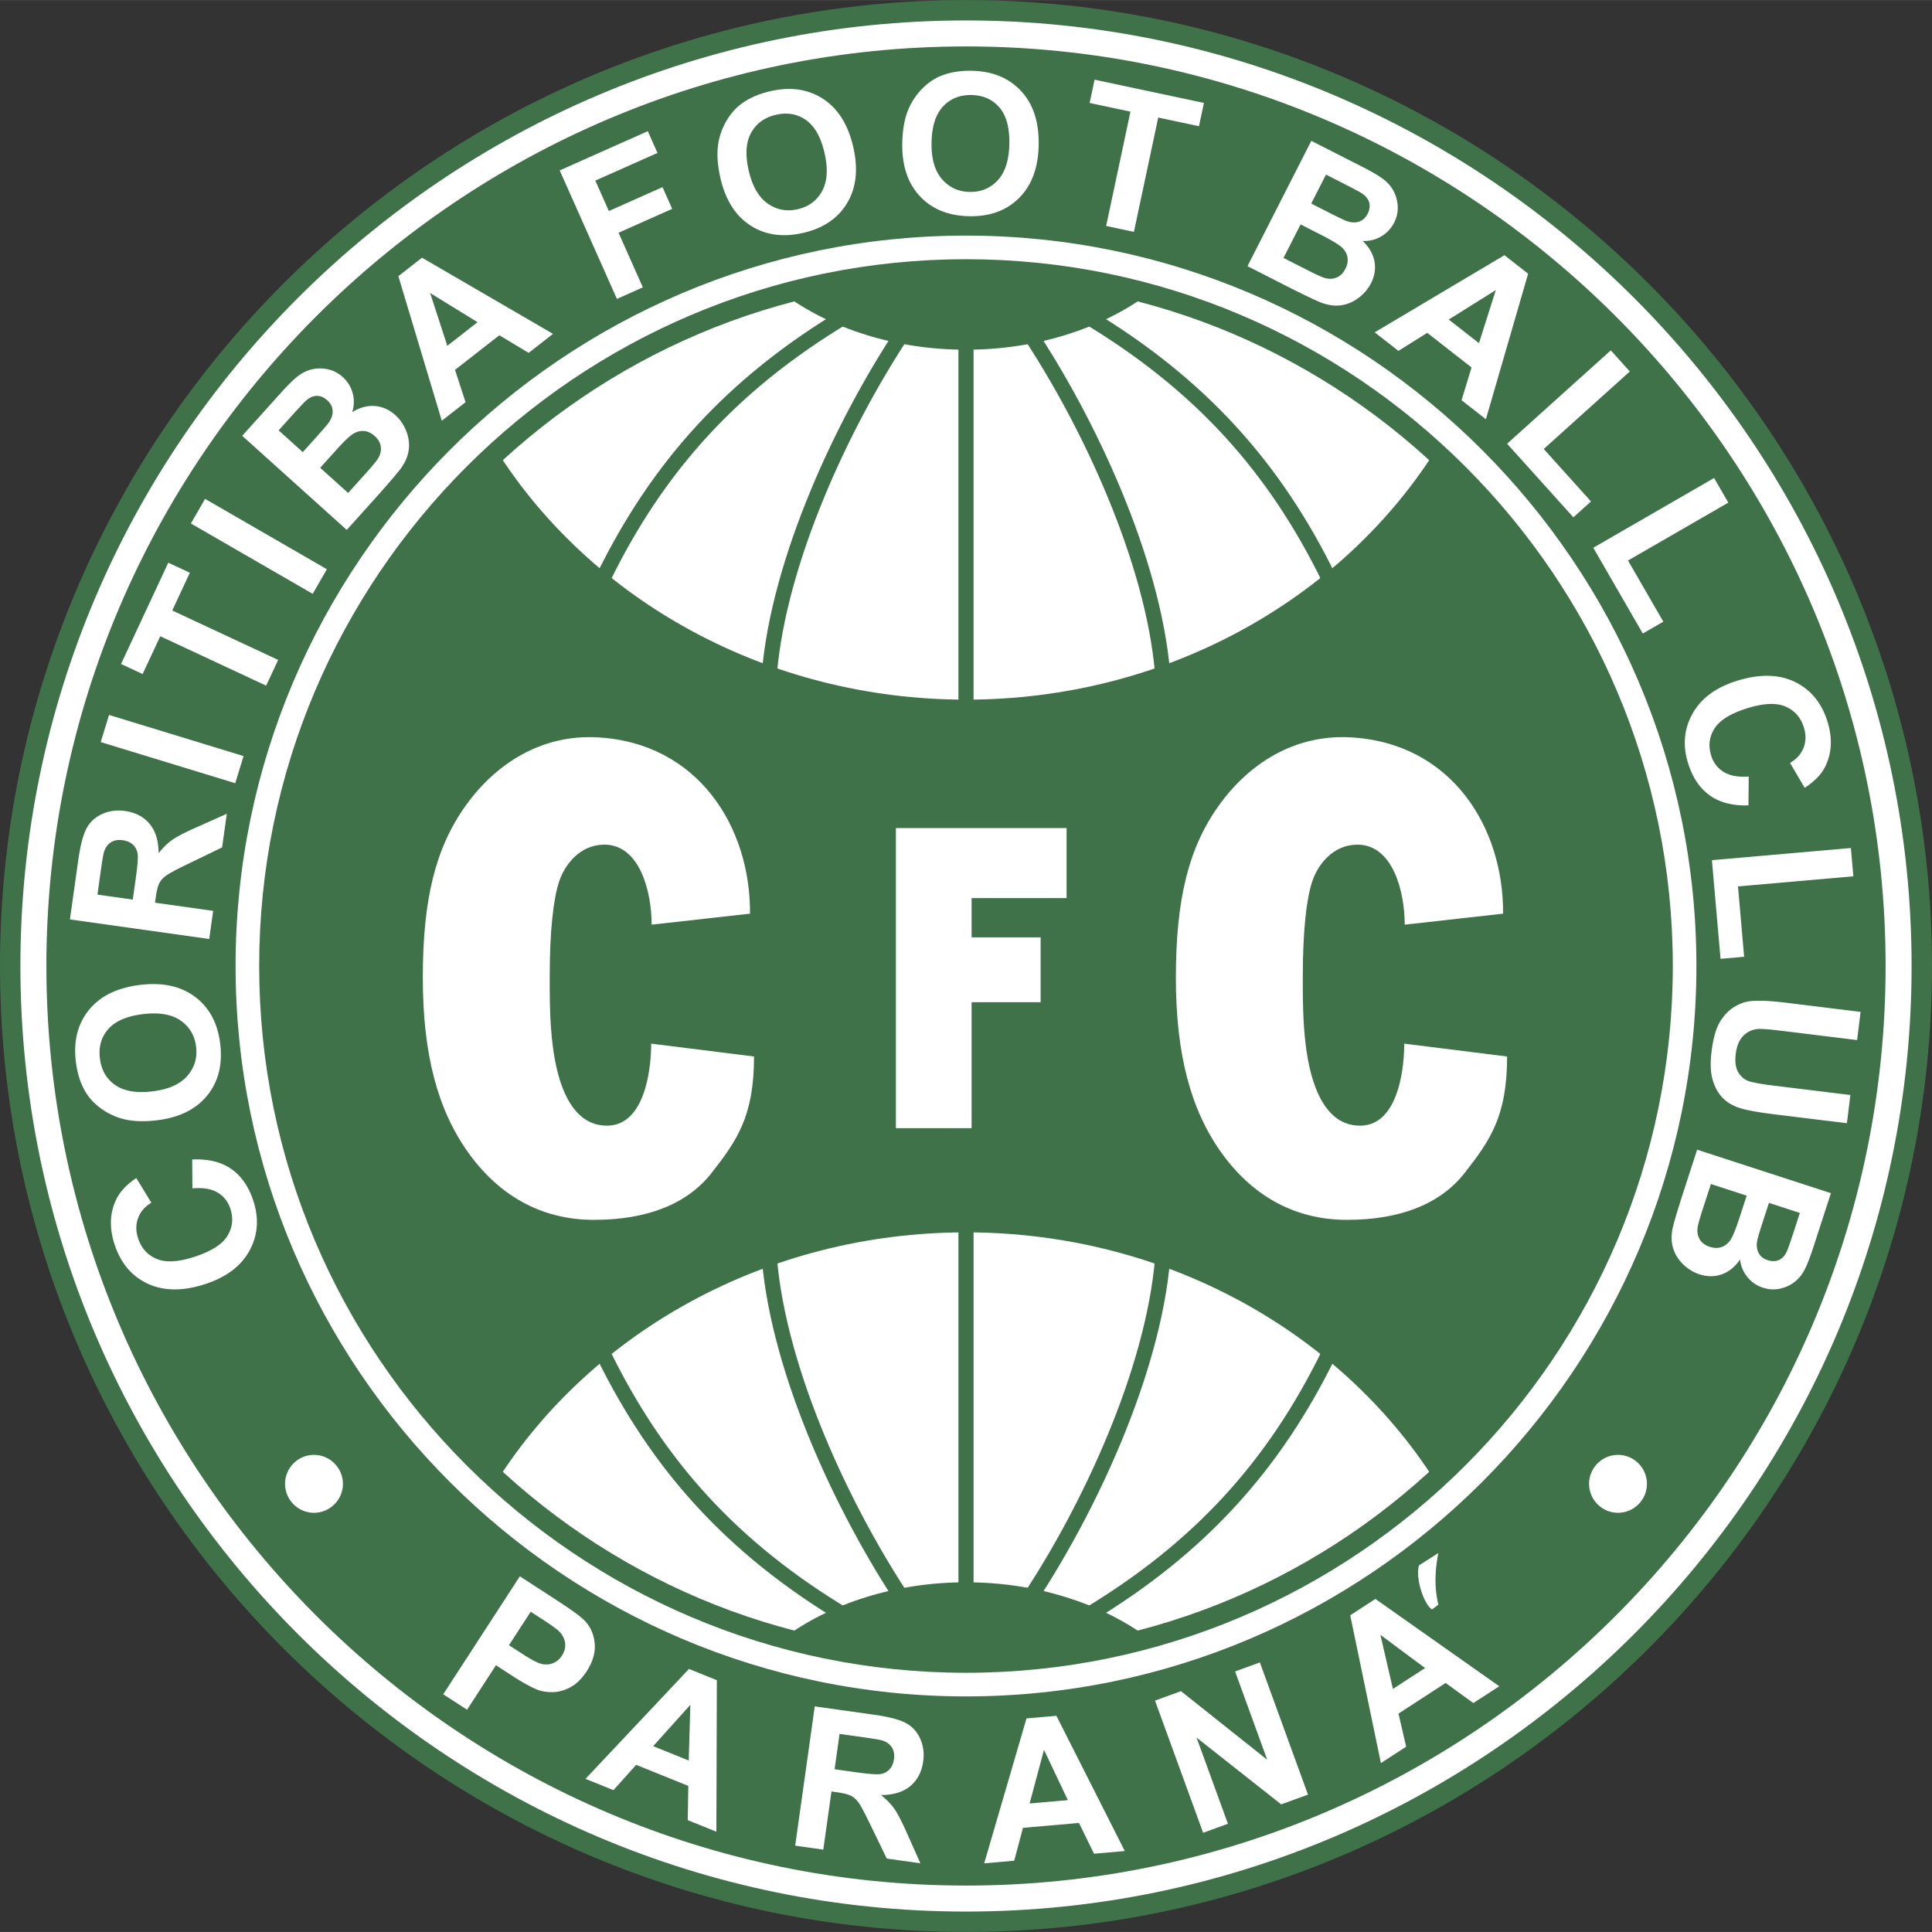
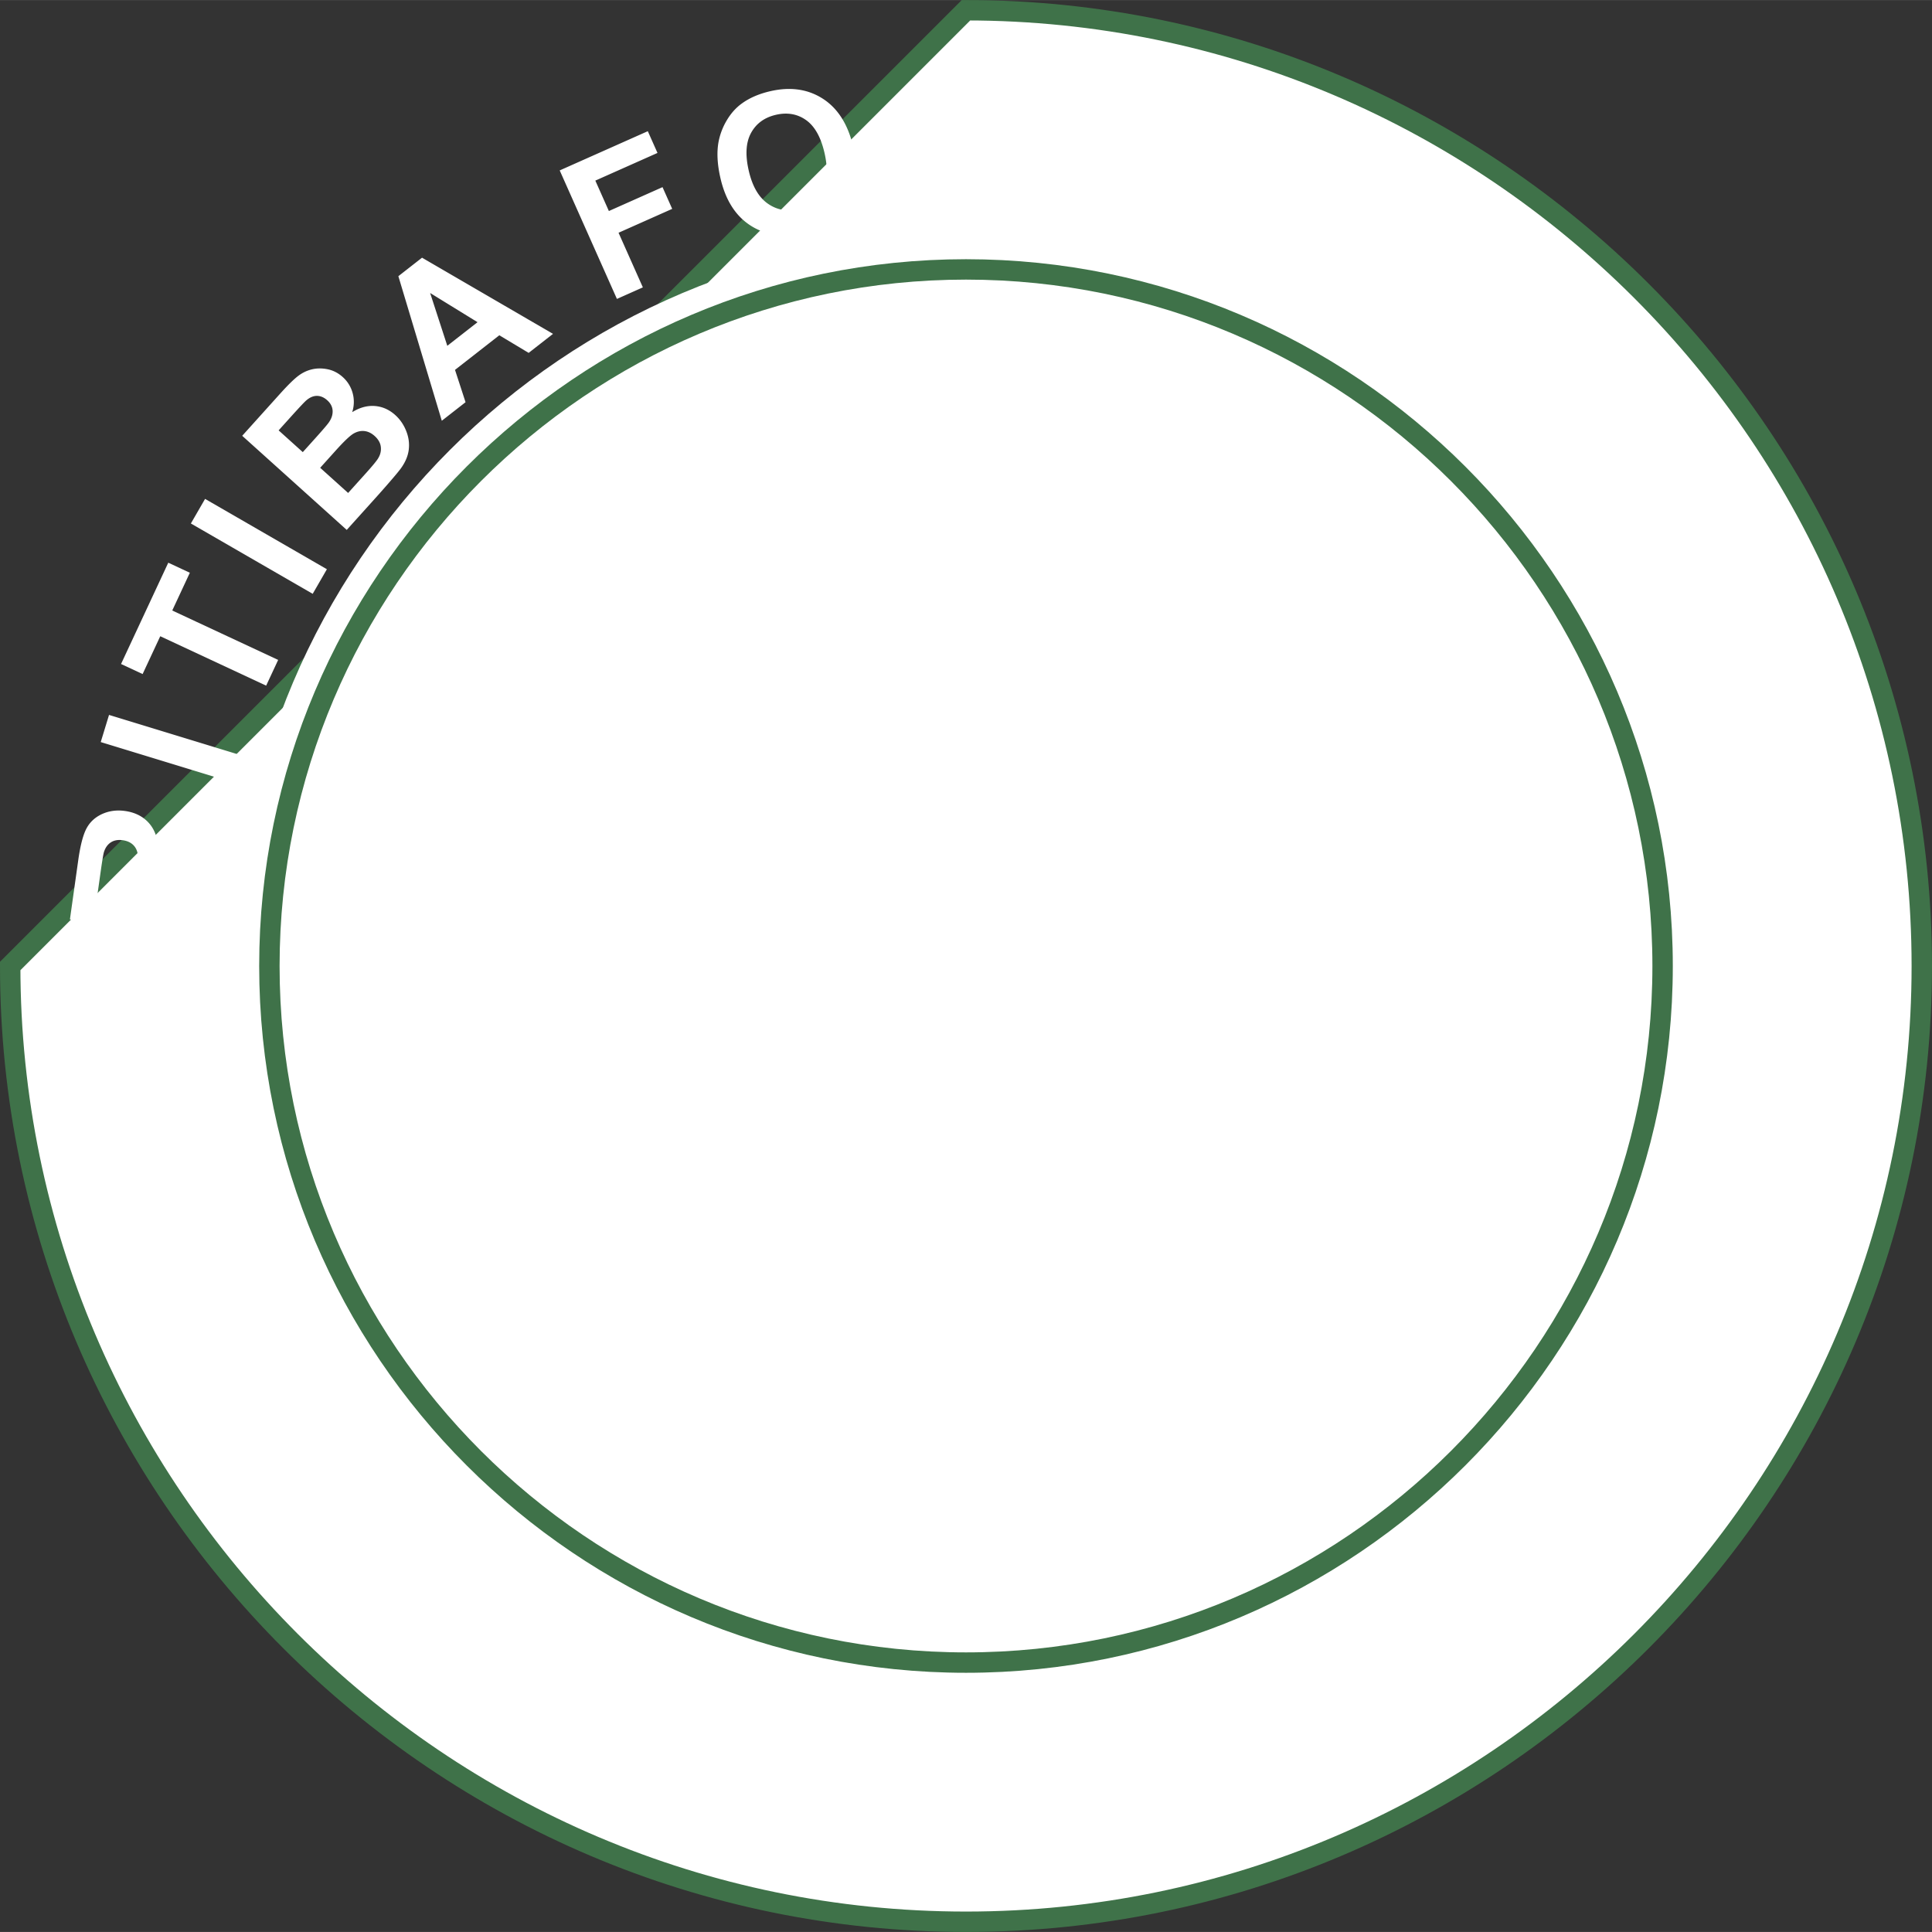
<svg xmlns="http://www.w3.org/2000/svg" width="2500" height="2500" viewBox="0 0 439.008 438.988">
  <rect x="0" y="0" width="439.008" height="438.988" fill="#333333" stroke="none" />
-   <path d="M219.504 2.318c119.621 0 217.185 97.559 217.185 217.176 0 119.616-97.564 217.177-217.185 217.177-119.622 0-217.187-97.561-217.187-217.177C2.318 99.877 99.882 2.318 219.504 2.318z" fill="#fff" stroke="#3f7249" stroke-width="4.636" stroke-miterlimit="2.613" />
-   <path d="M219.504 10.54c115.091 0 208.96 93.867 208.96 208.954 0 115.088-93.869 208.953-208.96 208.953-115.093 0-208.962-93.865-208.962-208.953 0-115.087 93.869-208.954 208.962-208.954z" fill="#3f7249" />
+   <path d="M219.504 2.318c119.621 0 217.185 97.559 217.185 217.176 0 119.616-97.564 217.177-217.185 217.177-119.622 0-217.187-97.561-217.187-217.177z" fill="#fff" stroke="#3f7249" stroke-width="4.636" stroke-miterlimit="2.613" />
  <path d="M43.718 270.022l-.049-6.562c3.614-.165 6.569.548 8.873 2.146 2.297 1.601 3.979 4.03 5.04 7.294 1.311 4.034 1.008 7.801-.907 11.298-1.911 3.491-5.257 6.016-10.045 7.571-5.058 1.644-9.411 1.614-13.057-.088-3.651-1.701-6.165-4.688-7.548-8.944-1.208-3.716-1.09-7.093.352-10.132.852-1.803 2.379-3.443 4.589-4.93l3.424 5.606c-1.46.873-2.458 2.025-3.001 3.464-.542 1.438-.548 2.971-.019 4.601.731 2.251 2.133 3.819 4.207 4.695 2.077.88 4.921.73 8.546-.447 3.843-1.249 6.351-2.832 7.532-4.742 1.186-1.911 1.414-3.975.694-6.188-.529-1.63-1.5-2.863-2.923-3.704-1.415-.836-3.319-1.15-5.708-.938zm-8.002-15.477c-3.229.397-6.003.248-8.315-.446a15.072 15.072 0 0 1-4.712-2.424c-1.438-1.089-2.559-2.34-3.361-3.749-1.079-1.874-1.774-4.101-2.091-6.682-.575-4.676.412-8.593 2.971-11.758 2.552-3.158 6.413-5.054 11.582-5.689 5.119-.628 9.294.27 12.529 2.701 3.238 2.426 5.141 5.971 5.713 10.629.58 4.72-.4 8.647-2.939 11.782-2.534 3.139-6.33 5.017-11.377 5.636zm-1.026-6.57c3.589-.441 6.213-1.606 7.86-3.49 1.651-1.89 2.318-4.108 2.005-6.662-.314-2.554-1.491-4.535-3.531-5.949-2.04-1.408-4.898-1.889-8.577-1.438-3.634.446-6.25 1.577-7.844 3.393-1.588 1.809-2.225 4.04-1.901 6.678.324 2.642 1.488 4.658 3.498 6.048 2.009 1.394 4.84 1.868 8.49 1.42zm12.851-34.617l-31.653-4.448 1.891-13.452c.476-3.383 1.107-5.796 1.893-7.253.784-1.451 1.968-2.535 3.552-3.254 1.583-.713 3.306-.944 5.18-.682 2.376.334 4.234 1.312 5.586 2.921 1.351 1.616 2.036 3.842 2.049 6.674.996-1.269 2.045-2.283 3.133-3.048 1.094-.764 2.972-1.735 5.651-2.914l6.716-2.996-1.073 7.638-7.536 3.653c-2.69 1.296-4.401 2.199-5.128 2.716-.726.513-1.252 1.093-1.585 1.733-.333.647-.605 1.701-.812 3.166l-.183 1.299 13.215 1.858-.896 6.389zm-17.369-8.955l.665-4.732c.43-3.061.572-4.997.419-5.796-.152-.799-.516-1.459-1.086-1.978-.574-.521-1.335-.848-2.285-.982-1.067-.15-1.963.012-2.701.489-.732.478-1.26 1.22-1.577 2.236-.144.504-.402 2.057-.765 4.644l-.702 4.99 8.032 1.129zm23.285-26.445l-30.567-9.346 1.886-6.17 30.567 9.346-1.886 6.17zm7.023-22.172l-24.067-11.223-4.007 8.594-4.901-2.285 10.734-23.021 4.901 2.286-4 8.579 24.067 11.224-2.727 5.846zm10.574-20.862l-27.681-15.983 3.226-5.588 27.681 15.983-3.226 5.588zM55.037 99.015l8.549-9.494c1.691-1.879 3.032-3.21 4.022-3.993.986-.779 2.062-1.314 3.209-1.594 1.154-.283 2.367-.295 3.63-.037 1.262.257 2.407.845 3.436 1.772a7.467 7.467 0 0 1 2.251 3.656 7.514 7.514 0 0 1-.106 4.321c1.727-1.066 3.445-1.532 5.164-1.397 1.71.136 3.256.822 4.628 2.058 1.079.972 1.905 2.173 2.473 3.593.568 1.42.765 2.836.59 4.256-.17 1.424-.761 2.831-1.766 4.23-.634.879-2.317 2.856-5.048 5.932l-7.279 8.083-23.753-21.386zm8.274-1.232l5.492 4.944 2.832-3.145c1.684-1.87 2.696-3.054 3.054-3.559.644-.907.937-1.808.893-2.702-.046-.891-.451-1.684-1.219-2.375-.734-.661-1.514-.995-2.34-1.003-.822-.004-1.642.347-2.458 1.054-.483.428-1.737 1.771-3.772 4.03l-2.482 2.756zm9.444 8.503l6.35 5.718 4-4.442c1.554-1.726 2.489-2.865 2.812-3.415.514-.83.721-1.694.619-2.598-.099-.899-.564-1.733-1.407-2.491-.713-.643-1.476-1.014-2.28-1.114-.811-.1-1.62.074-2.438.524-.814.445-2.204 1.762-4.168 3.944l-3.488 3.874zm52.905-30.433l-5.533 4.322-6.669-4.002-10.067 7.865 2.395 7.344-5.397 4.215-9.871-32.85 5.379-4.202 29.763 17.308zm-17.15-2.651l-10.772-6.635 3.902 12.002 6.87-5.367zm31.673-5.288l-13.001-29.2 20.018-8.913 2.2 4.941-14.124 6.288 3.078 6.913 12.191-5.428 2.197 4.936-12.191 5.427 5.525 12.411-5.893 2.625zm23.528-27.426c-.732-3.17-.874-5.944-.425-8.316a15.083 15.083 0 0 1 1.918-4.94c.933-1.543 2.06-2.789 3.376-3.734 1.752-1.269 3.893-2.193 6.427-2.778 4.59-1.06 8.588-.488 12.003 1.725 3.408 2.209 5.698 5.851 6.87 10.924 1.16 5.025.703 9.272-1.377 12.743-2.073 3.474-5.4 5.737-9.974 6.793-4.633 1.069-8.641.506-12.024-1.692-3.386-2.192-5.65-5.771-6.794-10.725zm6.428-1.707c.813 3.525 2.247 6.011 4.292 7.453 2.052 1.445 4.328 1.876 6.835 1.297 2.507-.579 4.354-1.957 5.547-4.133 1.188-2.176 1.367-5.069.534-8.68-.824-3.567-2.222-6.052-4.194-7.446-1.965-1.391-4.251-1.792-6.839-1.193-2.594.599-4.478 1.968-5.65 4.111-1.177 2.143-1.352 5.008-.525 8.591zm34.884-6.26c.057-3.254.59-5.98 1.6-8.173a15.053 15.053 0 0 1 3.056-4.328c1.279-1.272 2.673-2.209 4.18-2.808 2.007-.808 4.308-1.187 6.908-1.141 4.709.083 8.451 1.605 11.229 4.579 2.773 2.968 4.113 7.054 4.023 12.26-.09 5.158-1.561 9.167-4.42 12.032-2.852 2.869-6.627 4.259-11.32 4.178-4.753-.083-8.506-1.6-11.257-4.551-2.756-2.944-4.087-6.964-3.999-12.048zm6.65-.102c-.063 3.617.727 6.376 2.362 8.269 1.642 1.898 3.746 2.868 6.318 2.913 2.572.044 4.697-.845 6.383-2.669 1.678-1.823 2.553-4.588 2.617-8.293.064-3.66-.693-6.41-2.268-8.239-1.57-1.825-3.691-2.767-6.348-2.812-2.662-.047-4.821.826-6.477 2.622-1.659 1.794-2.522 4.531-2.587 8.209zm39.677 18.913l5.521-25.975-9.275-1.972 1.125-5.291 24.844 5.282-1.123 5.29-9.258-1.968-5.523 25.976-6.311-1.342zm46.623-19.342l11.383 5.799c2.252 1.148 3.885 2.098 4.896 2.853 1.008.75 1.803 1.65 2.371 2.686.57 1.042.896 2.21.975 3.497.078 1.286-.193 2.544-.822 3.778a7.464 7.464 0 0 1-2.949 3.12 7.536 7.536 0 0 1-4.201 1.017c1.477 1.392 2.371 2.931 2.686 4.626.312 1.687.049 3.357-.789 5.002-.658 1.293-1.605 2.401-2.83 3.318-1.227.917-2.543 1.474-3.961 1.672-1.418.204-2.93-.001-4.541-.61-1.014-.385-3.359-1.499-7.037-3.341l-9.691-4.938 14.51-28.479zm3.33 7.672l-3.355 6.584 3.77 1.921c2.244 1.143 3.648 1.814 4.229 2.028 1.043.388 1.988.438 2.842.164.848-.275 1.51-.872 1.979-1.792.447-.88.568-1.721.363-2.52-.209-.796-.76-1.496-1.654-2.102-.539-.357-2.16-1.22-4.869-2.601l-3.305-1.682zm-5.77 11.324l-3.879 7.613 5.326 2.714c2.068 1.054 3.412 1.663 4.027 1.833.934.281 1.822.257 2.668-.076.844-.327 1.527-.994 2.043-2.002.436-.855.596-1.689.486-2.49-.115-.81-.492-1.547-1.137-2.221-.643-.671-2.275-1.672-4.891-3.005l-4.643-2.366zm42.106 44.263l-5.531-4.323 2.271-7.44-10.068-7.865-6.547 4.1-5.396-4.216 29.488-17.525 5.379 4.203-9.596 33.066zm-1.577-17.282l3.832-12.056-10.703 6.688 6.871 5.368zm6.399 22.851l23.559-21.212 4.32 4.798-19.555 17.609 10.736 11.925-4.002 3.604-15.058-16.724zm19.58 23.639l27.453-15.851 3.229 5.593-22.789 13.157 8.023 13.897-4.666 2.693-11.25-19.489zm35.322 51.983l-.064 6.562c-3.617.102-6.559-.662-8.834-2.3-2.27-1.641-3.908-4.099-4.912-7.381-1.24-4.056-.871-7.816 1.104-11.28 1.973-3.457 5.361-5.922 10.176-7.394 5.088-1.556 9.438-1.45 13.053.315 3.621 1.765 6.084 4.794 7.393 9.074 1.141 3.737.965 7.112-.529 10.125-.883 1.788-2.439 3.401-4.676 4.849l-3.324-5.665c1.473-.847 2.492-1.982 3.061-3.41.566-1.429.6-2.962.098-4.601-.691-2.262-2.064-3.856-4.123-4.767-2.061-.917-4.908-.816-8.553.298-3.865 1.181-6.4 2.721-7.615 4.609-1.219 1.89-1.482 3.95-.801 6.175.5 1.639 1.449 2.89 2.857 3.755 1.398.861 3.297 1.207 5.689 1.036zm-8.367 19.01l31.58-2.764.562 6.433-26.215 2.294 1.398 15.984-5.365.469-1.96-22.416zm33.781 34.474l-.787 6.403-17.184-2.109c-2.725-.335-4.502-.469-5.33-.413-1.33.118-2.459.644-3.365 1.578-.914.934-1.48 2.298-1.699 4.087-.225 1.816-.02 3.23.607 4.247.631 1.011 1.475 1.683 2.533 2.003 1.057.315 2.84.631 5.355.939l17.549 2.154-.787 6.409-16.662-2.046c-3.811-.468-6.477-.975-8.008-1.512-1.529-.542-2.781-1.342-3.748-2.405-.965-1.063-1.678-2.41-2.129-4.052-.451-1.636-.521-3.708-.215-6.218.373-3.029 1.004-5.286 1.898-6.762.891-1.481 1.951-2.605 3.182-3.377 1.23-.771 2.473-1.226 3.738-1.362 1.869-.198 4.576-.08 8.127.356l16.925 2.08zm-6.738 41.185l-3.947 12.15c-.781 2.405-1.465 4.166-2.051 5.284-.584 1.113-1.348 2.038-2.283 2.762-.939.728-2.043 1.231-3.301 1.51-1.258.277-2.543.206-3.859-.222a7.454 7.454 0 0 1-3.543-2.425 7.517 7.517 0 0 1-1.662-3.99c-1.143 1.677-2.523 2.801-4.148 3.376-1.617.572-3.309.574-5.064.003-1.381-.448-2.625-1.21-3.721-2.276-1.098-1.066-1.854-2.28-2.271-3.648-.424-1.37-.457-2.895-.107-4.583.221-1.061.955-3.551 2.199-7.473l3.361-10.345 30.397 9.877zm-7.057 4.492l-7.027-2.283-1.309 4.022c-.777 2.395-1.221 3.888-1.342 4.494-.221 1.091-.121 2.032.283 2.832.404.795 1.096 1.354 2.078 1.673.939.306 1.789.294 2.547-.034.754-.331 1.359-.985 1.818-1.963.268-.588.865-2.324 1.807-5.217l1.145-3.524zm-12.086-3.927l-8.127-2.641-1.848 5.685c-.717 2.208-1.109 3.63-1.18 4.265-.133.966.029 1.84.49 2.624.457.782 1.223 1.354 2.299 1.703.914.297 1.762.326 2.535.091.783-.239 1.451-.727 2.016-1.47.562-.739 1.295-2.508 2.203-5.3l1.612-4.957zM71.347 330.582c3.62 0 6.573 2.955 6.573 6.579 0 3.623-2.953 6.579-6.573 6.579-3.62 0-6.573-2.956-6.573-6.579 0-3.624 2.954-6.579 6.573-6.579zm296.313 0c-3.621 0-6.572 2.955-6.572 6.579 0 3.623 2.951 6.579 6.572 6.579 3.619 0 6.572-2.956 6.572-6.579 0-3.624-2.953-6.579-6.572-6.579zm-266.942 54.395l17.409-26.807 8.688 5.642c3.291 2.137 5.346 3.665 6.175 4.582 1.274 1.399 1.988 3.107 2.152 5.131.159 2.02-.45 4.094-1.835 6.229-1.07 1.647-2.267 2.834-3.595 3.568-1.321.732-2.654 1.124-3.989 1.162-1.338.042-2.547-.137-3.635-.551-1.457-.586-3.409-1.668-5.862-3.261l-3.529-2.292-6.566 10.11-5.413-3.513zm19.875-18.758l-4.94 7.607 2.963 1.924c2.135 1.386 3.653 2.173 4.552 2.356.903.188 1.748.117 2.544-.218.801-.331 1.452-.894 1.966-1.685.636-.979.87-1.964.712-2.972-.166-1.006-.633-1.875-1.405-2.603-.566-.541-1.824-1.444-3.775-2.711l-2.617-1.698zm42.189 49.987l-6.51-2.63.133-7.777-11.845-4.786-5.163 5.746-6.35-2.566 23.514-24.974 6.329 2.558-.108 34.429zm-6.279-16.177l.36-12.646-8.443 9.381 8.083 3.265zm24.186 19.354l4.448-31.653 13.452 1.891c3.382.476 5.796 1.108 7.252 1.894 1.452.784 2.536 1.968 3.255 3.552.713 1.582.944 3.306.681 5.179-.334 2.377-1.311 4.234-2.921 5.587-1.616 1.351-3.842 2.035-6.674 2.049 1.269.996 2.283 2.045 3.049 3.134.765 1.094 1.735 2.972 2.914 5.651l2.996 6.716-7.639-1.073-3.652-7.535c-1.297-2.69-2.2-4.401-2.718-5.128-.512-.726-1.093-1.253-1.733-1.585-.646-.333-1.702-.605-3.166-.812l-1.299-.183-1.857 13.215-6.388-.899zm8.956-17.369l4.731.665c3.062.431 4.998.572 5.797.42s1.459-.516 1.979-1.086c.521-.574.847-1.335.981-2.285.15-1.067-.011-1.963-.489-2.7-.477-.732-1.221-1.26-2.235-1.577-.504-.145-2.057-.402-4.644-.766l-4.991-.701-1.129 8.03zm65.941 18.584l-6.994.611-3.414-6.99-12.727 1.113-1.99 7.464-6.822.597 9.613-32.927 6.799-.595 15.535 30.727zm-12.94-11.564l-5.42-11.432-3.266 12.191 8.686-.759zm30.743 7.42l-10.934-30.036 5.902-2.147 19.594 15.586-7.301-20.061 5.633-2.05 10.932 30.036-6.084 2.214-19.236-15.176 7.127 19.584-5.633 2.05zm67.291-33.3l-5.889 3.824-6.295-4.569-10.715 6.958 1.744 7.524-5.742 3.729-6.971-33.586 5.725-3.718 28.143 19.838zm-16.856-4.134l-10.152-7.548 2.842 12.296 7.31-4.748zm3.006-26.12l-4.395 2.791c-.846 2.992 1.135 8.877 2.965 10.015l1.438-1.085c-1.053-4.464-.645-8.328-.008-11.721z" fill="#fff" />
  <path d="M219.504 53.525c91.414 0 165.972 74.557 165.972 165.969s-74.559 165.969-165.972 165.969c-91.415 0-165.974-74.557-165.974-165.969S128.089 53.525 219.504 53.525z" fill="#fff" />
-   <path d="M219.504 61.208c87.183 0 158.289 71.105 158.289 158.286s-71.105 158.285-158.289 158.285c-87.184 0-158.291-71.104-158.291-158.285S132.321 61.208 219.504 61.208z" fill="#3f7249" />
  <path d="M326.035 336.391c-21.449-33.674-61.197-56.373-106.532-56.373-45.334 0-85.083 22.699-106.531 56.373 18.292 16.688 40.497 29.152 65.038 35.844 10.642-7.841 25.321-12.702 41.493-12.702 16.17 0 30.852 4.86 41.493 12.702 24.541-6.692 46.746-19.156 65.039-35.844zm0-233.794c-21.449 33.673-61.197 56.373-106.532 56.373-45.334 0-85.083-22.699-106.531-56.373 18.292-16.689 40.497-29.152 65.038-35.844 10.642 7.841 25.321 12.703 41.493 12.703 16.17 0 30.852-4.862 41.493-12.703 24.541 6.692 46.746 19.155 65.039 35.844z" fill="#fff" />
-   <path d="M301.959 131.382c-12.432-25.427-29.395-44.141-54.924-59.494m17.141 81.044c-2.189-25.768-16.748-56.99-30.65-77.843m-14.023 86.045V77.577m-44.672 75.355c2.189-25.768 16.749-56.99 30.651-77.843m-68.435 56.293c12.433-25.427 29.394-44.141 54.923-59.494m109.989 235.717c-12.432 25.427-29.395 44.141-54.924 59.494m17.141-81.043c-2.189 25.77-16.748 56.99-30.65 77.844m-14.023-86.046v83.558m-44.672-75.356c2.189 25.77 16.749 56.99 30.651 77.844m-68.435-56.295c12.433 25.427 29.394 44.141 54.923 59.494" fill="none" stroke="#3f7249" stroke-width="3.439" stroke-miterlimit="1" />
-   <path d="M236.463 227.721h-15.684v28.629h-17.203v-68.192h38.787v15.902h-21.584v8.929h15.684v14.732zm-65.125 12.336c0 13.605-3.885 19.074-9.596 26.401-5.531 7.097-14.627 10.718-26.794 10.718-12.302 0-21.856-5.841-28.663-15.447-6.812-9.612-10.21-22.117-10.21-39.589 0-17.75 2.854-29.442 9.72-39.056 6.861-9.605 17.223-16.221 29.9-15.549 22.903 1.216 34.853 20.298 34.732 40.065l-22.355 2.502c0-7.516-2.707-18.367-10.96-18.181-5.369.12-8.77 4.497-10.061 8.379-1.286 3.866-2.137 11.059-2.137 21.561 0 5.948-.167 17.432 2.94 25.38 1.87 4.782 4.996 8.625 10.233 8.533 4.73-.082 7.292-4.123 8.611-8.776.963-3.395 1.265-7.115 1.265-9.861l23.375 2.92zm171.121-.001c0 13.606-3.887 19.074-9.596 26.401-5.533 7.097-14.629 10.718-26.795 10.718-12.301 0-21.855-5.841-28.662-15.447-6.812-9.612-10.211-22.116-10.211-39.588 0-17.75 2.854-29.443 9.719-39.056 6.861-9.605 17.225-16.223 29.9-15.549 22.904 1.216 34.854 20.297 34.734 40.064l-22.355 2.503c0-7.517-2.707-18.367-10.959-18.182-5.371.121-8.771 4.498-10.062 8.38-1.285 3.866-2.137 11.059-2.137 21.56 0 5.949-.166 17.432 2.941 25.381 1.869 4.781 4.996 8.624 10.232 8.532 4.73-.082 7.291-4.123 8.611-8.775.963-3.395 1.264-7.116 1.264-9.861l23.376 2.919z" fill="#fff" />
  <path d="M219.504 61.208c87.183 0 158.289 71.105 158.289 158.286s-71.105 158.285-158.289 158.285c-87.184 0-158.291-71.104-158.291-158.285S132.321 61.208 219.504 61.208" fill="none" stroke="#3f7249" stroke-width="4.636" stroke-miterlimit="1" />
</svg>